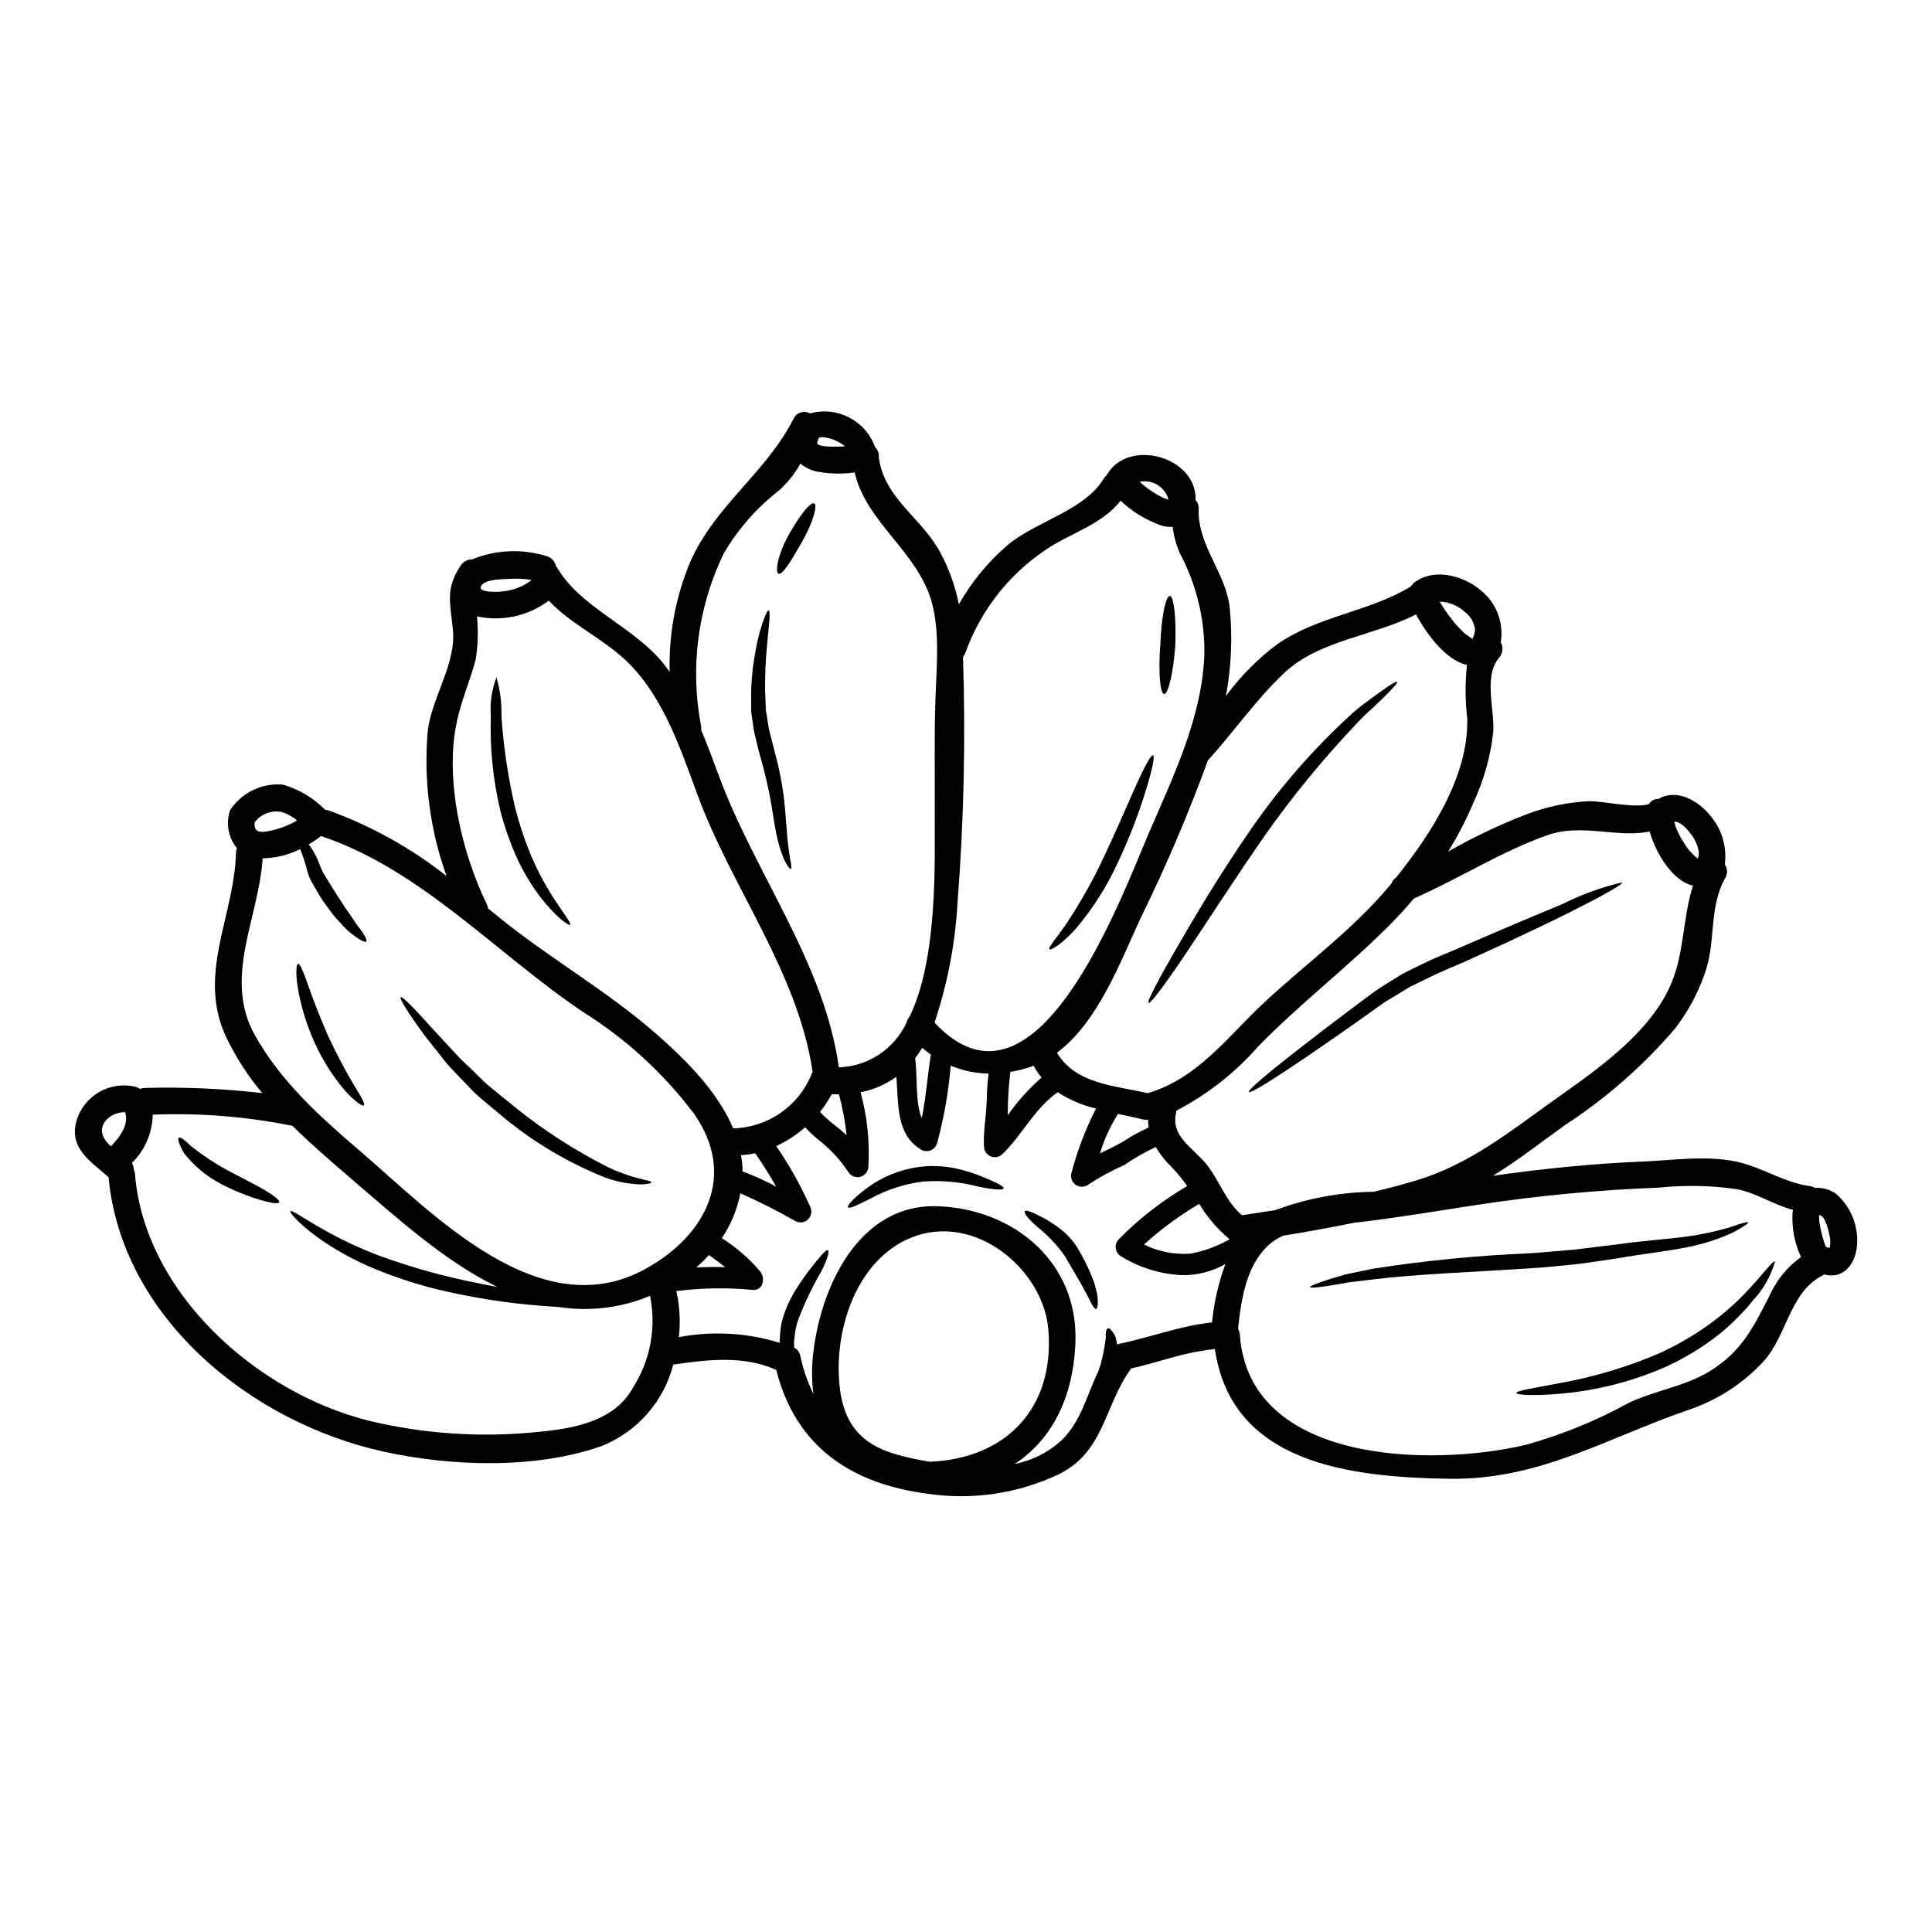
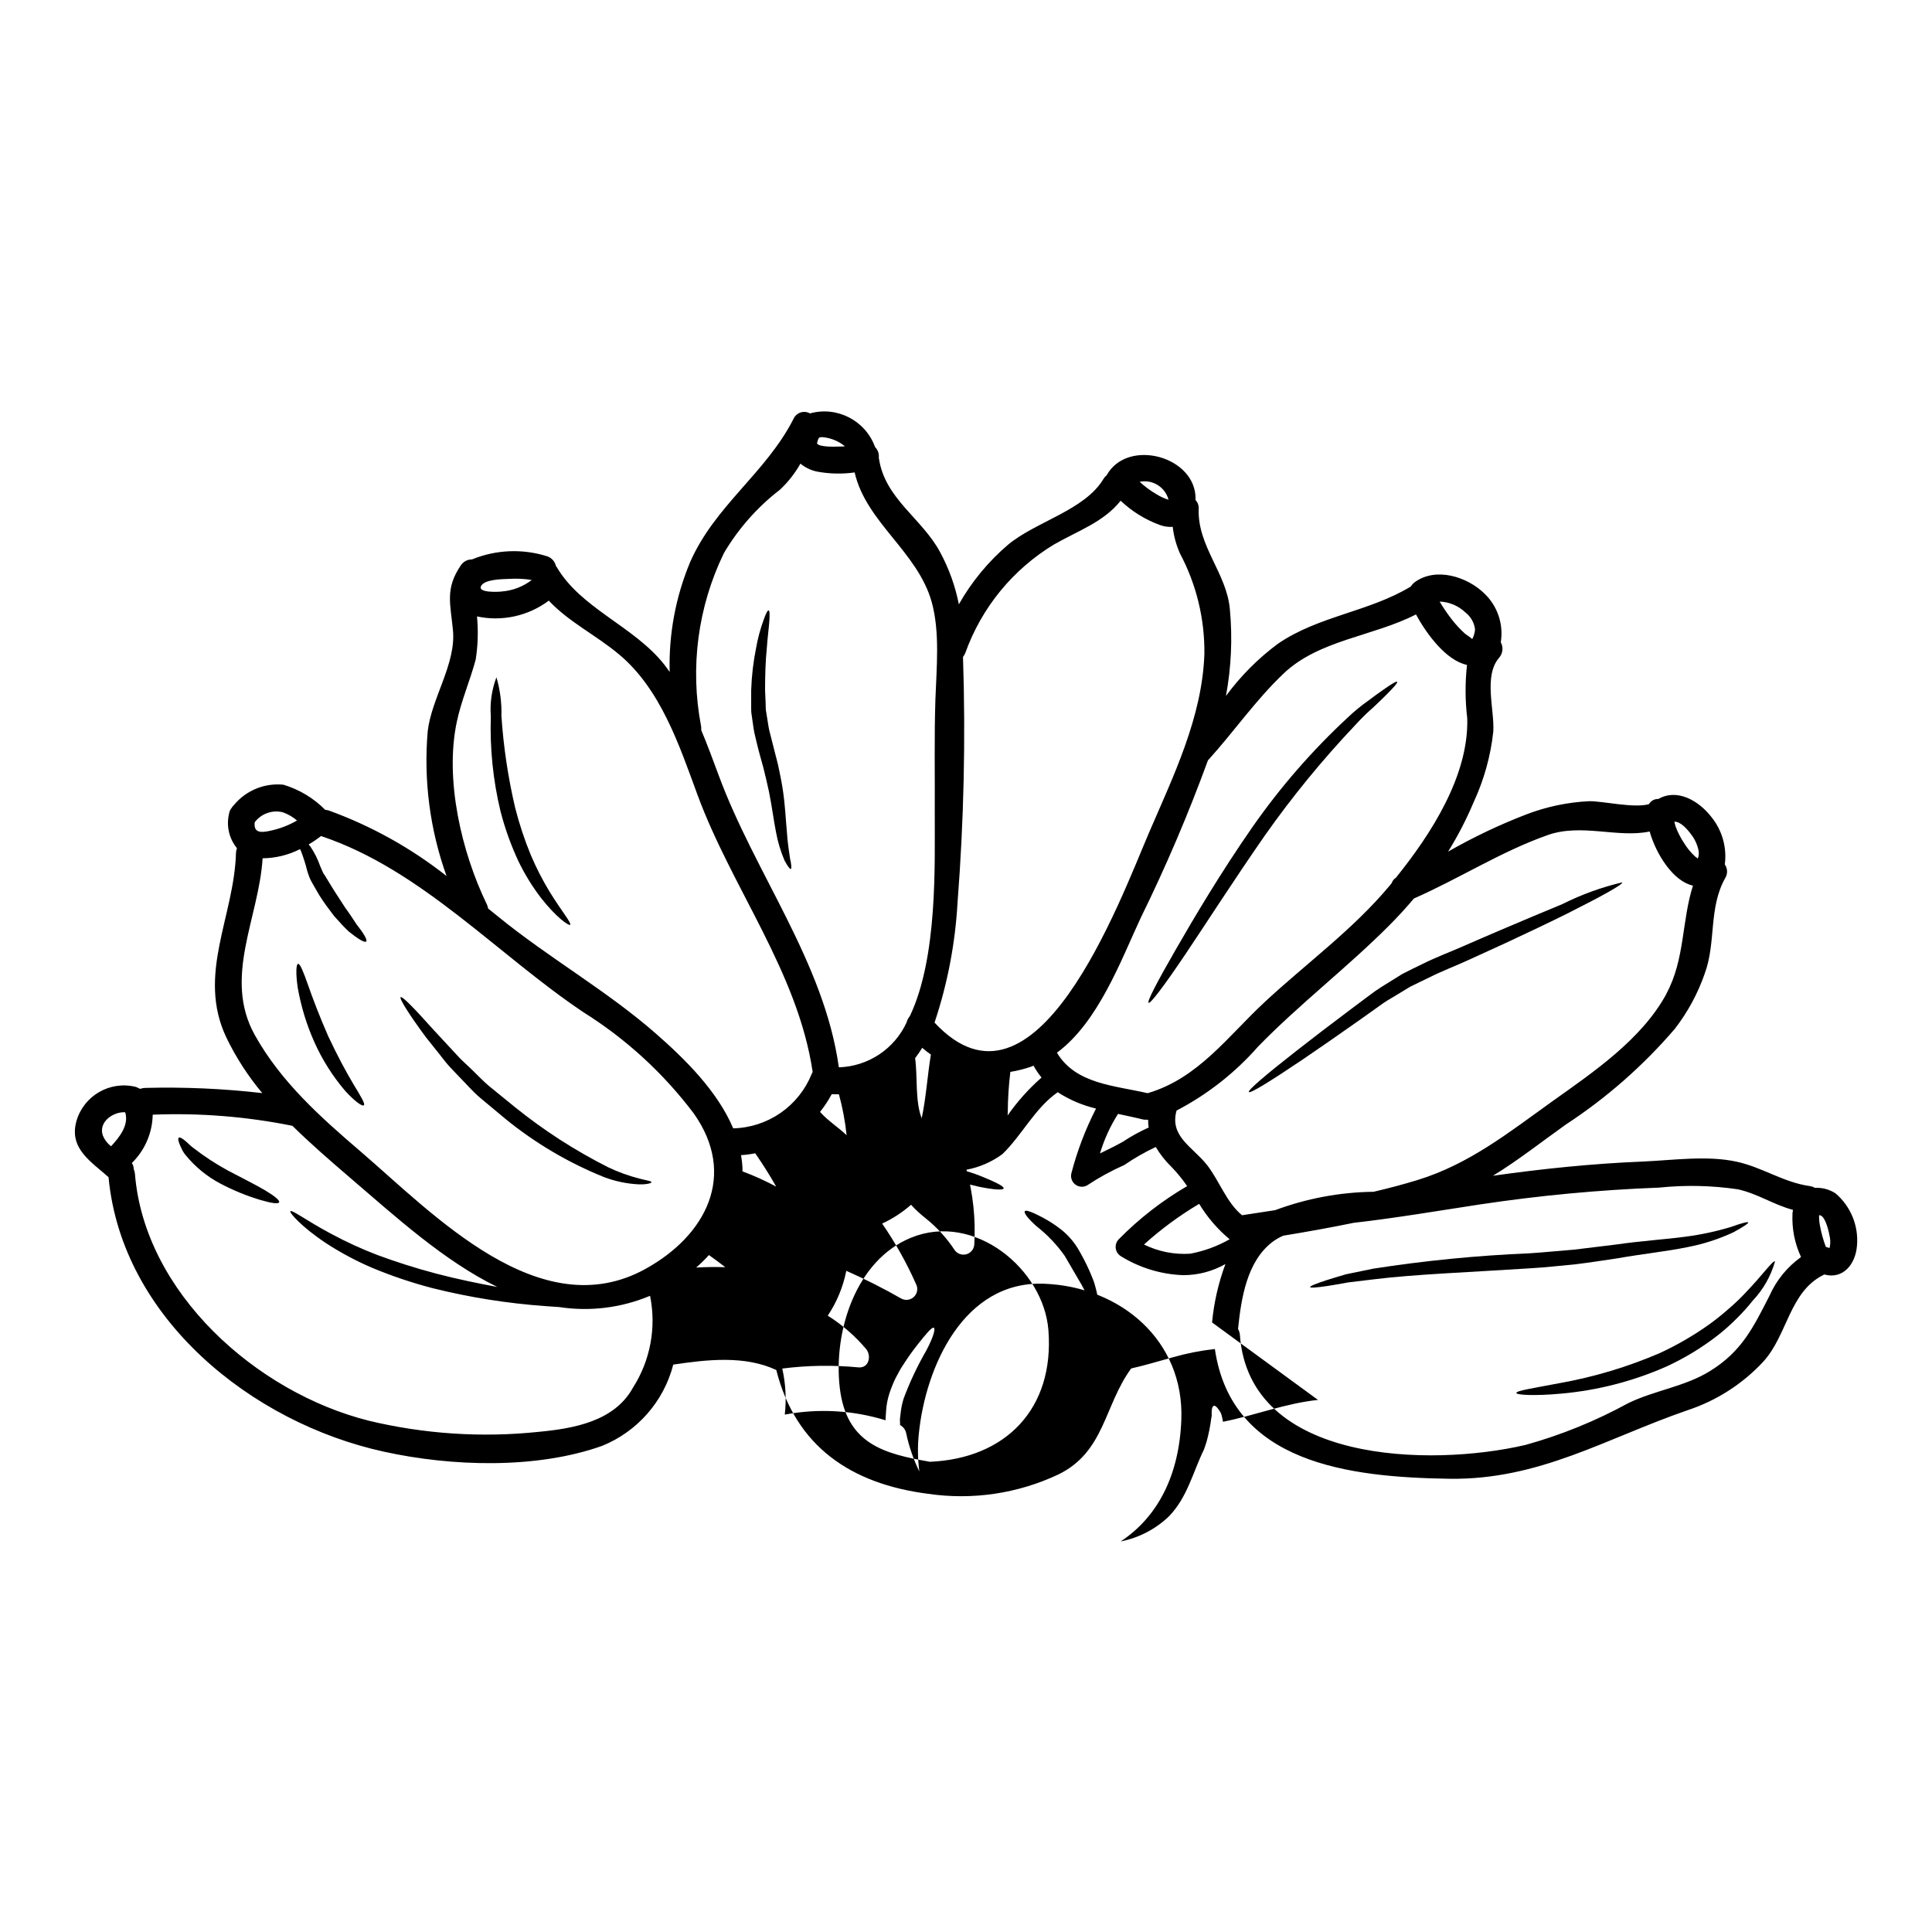
<svg xmlns="http://www.w3.org/2000/svg" fill="#000000" width="800px" height="800px" version="1.1" viewBox="144 144 512 512">
  <g>
-     <path d="m594.44 371.79-0.023-0.023h-0.047c0.035 0 0.07 0.023 0.07 0.023zm34.312 103.44c0-0.023 0.023-0.047 0.023-0.07-0.129 0.016-0.012-0.047-0.012 0.07zm-94.586-161.88c0.43-0.805 0.68-1.691 0.734-2.598-0.23-1.762-1.148-3.359-2.551-4.445-1.848-1.766-4.281-2.793-6.832-2.883 0.977 1.648 2.059 3.234 3.238 4.75 1.078 1.391 2.281 2.68 3.594 3.852 0.633 0.402 1.242 0.844 1.816 1.324zm96.25 146.89h0.004c4.047 3.441 6.172 8.633 5.695 13.922-0.395 4.891-3.684 8.953-8.695 7.586-0.102 0.066-0.203 0.129-0.309 0.188-8.91 4.492-9.445 15.93-15.789 22.875l0.004 0.004c-5.516 5.949-12.449 10.395-20.156 12.926-21.648 7.477-39.207 18.48-63.027 18.148-26.586-0.395-57.758-4.062-62.188-34.387h-0.004c-3.773 0.418-7.504 1.152-11.152 2.199-3.66 0.992-7.301 2.125-11.02 2.953-7.184 9.785-6.996 22.074-19.258 28.074h-0.004c-10.75 5.078-22.762 6.871-34.527 5.152-20.516-2.621-35.164-12.594-40.27-32.828h-0.023c-8.387-3.898-18.289-2.754-27.273-1.418v0.004c-2.519 9.758-9.512 17.746-18.855 21.531-17.465 6.215-39.914 5.484-57.859 1.535-35.09-7.68-69.449-35.402-72.945-72.738-4.516-4.066-10.562-7.543-8.508-14.867h-0.004c1.945-6.734 8.859-10.738 15.672-9.074 0.348 0.102 0.684 0.254 0.992 0.449l0.285 0.07-0.004 0.004c0.422-0.16 0.871-0.242 1.324-0.242 10.348-0.266 20.699 0.191 30.984 1.375-3.769-4.496-6.969-9.441-9.52-14.727-7.891-16.66 2.078-32.02 2.551-48.895v0.004c0.008-0.438 0.098-0.871 0.262-1.277-2.09-2.547-2.867-5.922-2.102-9.121 0.078-0.562 0.305-1.094 0.66-1.535 0.176-0.289 0.391-0.555 0.637-0.789 3.199-3.871 8.121-5.894 13.117-5.387 4.195 1.262 8.004 3.551 11.082 6.664 0.312 0.02 0.621 0.078 0.926 0.164 11.266 4.086 21.805 9.949 31.215 17.367-4.402-12.277-6.106-25.359-4.988-38.355 0.992-8.742 7.562-17.891 6.691-26.797-0.684-7.086-2.102-10.988 2.059-17.133 0.648-1.016 1.773-1.625 2.977-1.609 6.348-2.606 13.406-2.898 19.949-0.828 1.152 0.391 2.019 1.348 2.289 2.531l0.211 0.285c6.402 11.02 20.469 15.688 28.5 25.852 0.52 0.66 0.969 1.324 1.441 1.969h0.004c-0.266-9.965 1.578-19.867 5.41-29.066 6.594-15.051 20.074-23.586 27.438-38.047 0.363-0.785 1.039-1.379 1.859-1.645 0.824-0.266 1.719-0.172 2.473 0.25 7.191-1.996 14.711 1.887 17.25 8.906 0.754 0.75 1.121 1.809 0.992 2.863 0.004 0.074 0.02 0.145 0.047 0.211 1.574 10.629 11.391 15.832 16.188 24.766 2.352 4.34 4.031 9.008 4.984 13.848 3.391-5.992 7.809-11.34 13.047-15.809 7.43-6.164 20.336-9.121 25.293-17.449 0.215-0.367 0.492-0.688 0.828-0.949 5.512-9.969 23.867-5.031 23.562 6.481 0 0.023-0.023 0.047-0.023 0.07h-0.004c0.609 0.637 0.918 1.504 0.852 2.383-0.332 9.902 7.422 16.992 8.266 26.586v0.004c0.719 7.668 0.367 15.398-1.039 22.969 3.863-5.258 8.492-9.91 13.73-13.805 10.777-7.418 24.105-8.457 35.211-15.168 0.051-0.051 0.098-0.105 0.141-0.164 0.266-0.406 0.602-0.758 0.992-1.043 5.578-4.039 13.828-1.441 18.387 3.004l-0.004-0.004c3.516 3.328 5.152 8.176 4.375 12.953 0.734 1.324 0.555 2.973-0.449 4.113-4.16 4.82-1.18 13.73-1.535 19.566v-0.004c-0.707 6.492-2.469 12.82-5.223 18.742-1.906 4.523-4.16 8.891-6.75 13.059 6.633-3.801 13.543-7.09 20.676-9.84 5.359-2.066 11.02-3.254 16.754-3.523 3.523-0.047 11.809 1.918 15.789 0.789 0.512-0.891 1.477-1.418 2.504-1.375 4.918-2.859 10.684 0.395 14.086 4.82 2.836 3.519 4.106 8.047 3.519 12.527 0.754 1.062 0.801 2.481 0.117 3.59-4.488 7.984-2.363 17.016-5.438 25.332l0.004 0.004c-1.832 5.269-4.504 10.211-7.918 14.629-8.387 9.781-18.117 18.328-28.902 25.379-6.379 4.539-12.617 9.477-19.305 13.566 13.113-1.848 26.324-3.215 39.586-3.758 7.961-0.332 17.18-1.699 25.047 0.047 6.734 1.465 12.406 5.484 19.328 6.449v0.004c0.48 0.055 0.941 0.215 1.352 0.469 1.926-0.109 3.836 0.398 5.457 1.445zm-1.574 14.512h0.004c0.215-0.879 0.258-1.797 0.117-2.695-0.285-1.605-1.133-5.512-2.527-5.957-0.141-0.023-0.234-0.047-0.355-0.07-0.031 0.914 0.039 1.824 0.215 2.723 0.352 1.941 0.879 3.848 1.574 5.695 0.141 0.047 0.285 0.07 0.449 0.117 0.023 0.023 0.305 0.094 0.543 0.188zm-9.84-9.125c0.047-0.332 0.098-0.66 0.168-0.992-5.152-1.371-9.383-4.301-14.629-5.461l0.004 0.004c-6.91-1.023-13.918-1.172-20.863-0.449-15.918 0.602-31.793 2.094-47.547 4.469-11.18 1.699-22.215 3.59-33.418 4.867-6.191 1.273-12.43 2.387-18.621 3.402-1.012 0.43-1.973 0.98-2.856 1.633-6.828 5.195-8.32 15.027-9.148 23.09 0.289 0.488 0.457 1.039 0.496 1.605 2.414 34.031 50.41 35.031 75.695 29.125 9.461-2.629 18.586-6.34 27.199-11.059 6.996-3.406 15.008-4.371 21.672-8.508 8.41-5.172 11.508-11.602 15.742-19.898h0.004c1.82-4.133 4.719-7.699 8.391-10.328-1.68-3.59-2.457-7.539-2.262-11.496zm-25.074-94.102 0.004 0.004c0.258-0.625 0.336-1.305 0.234-1.969-0.305-1.633-1-3.168-2.027-4.469-0.922-1.273-2.754-3.406-4.422-3.332 0.117 0.449 0.211 0.898 0.355 1.328v-0.004c0.574 1.523 1.32 2.977 2.223 4.332 0.809 1.328 1.805 2.539 2.953 3.594 0.223 0.184 0.461 0.359 0.707 0.52zm-8.316 35.816c4.941-9.121 4.039-19.305 7.043-28.641-5.176-1.109-9.738-8.223-11.484-14.344-8.457 1.793-18.008-2.223-27.012 0.945-12.383 4.371-23.441 11.531-35.449 16.805-2.125 2.527-4.371 4.965-6.664 7.254-11.133 11.156-23.68 20.727-34.668 32.023-6.086 6.926-13.402 12.664-21.574 16.926-1.938 6.875 4.328 9.664 8.062 14.414 3.258 4.16 5.176 9.973 9.285 13.328 2.91-0.426 5.836-0.898 8.793-1.348h-0.004c8.352-3.113 17.176-4.762 26.09-4.871 3.938-0.922 7.801-1.938 11.578-3.094 13.734-4.207 24.25-12.617 35.758-20.859 10.914-7.777 23.723-16.43 30.273-28.527zm-71.637-30.793c9.336-11.578 19.262-27.012 18.863-42.117l0.004 0.008c-0.57-4.727-0.594-9.5-0.07-14.23-5.387-1.109-10.586-7.938-13.52-13.383-11.344 5.836-25.664 6.734-35.031 15.621-7.441 7.043-13.234 15.5-20.109 23.066-5.191 14.227-11.141 28.168-17.82 41.758-5.246 11.273-11.227 27.598-22.191 35.707 4.988 8.316 15.121 8.66 24.035 10.73 13.445-3.938 21.293-15.148 31.145-24.27 10.988-10.188 23.301-19.121 32.945-30.676l0.59-0.73v-0.004c0.203-0.617 0.629-1.141 1.191-1.469zm-48.766 117.91c0.5-5.289 1.691-10.492 3.543-15.473-3.394 1.926-7.231 2.941-11.133 2.949-5.875-0.199-11.594-1.934-16.59-5.035-0.742-0.457-1.238-1.23-1.348-2.098-0.109-0.867 0.176-1.738 0.781-2.367 5.398-5.484 11.5-10.23 18.148-14.105-1.25-1.82-2.648-3.531-4.184-5.117-1.605-1.559-2.996-3.324-4.137-5.25-2.902 1.363-5.691 2.961-8.336 4.777-3.426 1.516-6.719 3.316-9.84 5.387-1.004 0.566-2.242 0.477-3.156-0.227-0.91-0.699-1.312-1.875-1.023-2.988 1.543-5.934 3.731-11.676 6.527-17.129-3.606-0.859-7.043-2.324-10.16-4.332-6.074 4.25-9.383 11.297-14.676 16.426h-0.004c-0.82 0.785-2.027 1.008-3.074 0.574-1.047-0.438-1.742-1.449-1.766-2.586-0.266-3.973 0.59-8.035 0.707-12.027 0.035-2.449 0.199-4.894 0.496-7.324-3.449-0.062-6.859-0.777-10.043-2.106-0.562 6.957-1.773 13.852-3.617 20.586-0.246 0.84-0.859 1.523-1.668 1.852-0.809 0.332-1.727 0.277-2.488-0.152-6.785-3.969-6.027-12.203-6.617-19.352v-0.004c-2.816 2.066-6.062 3.473-9.496 4.113 1.758 6.422 2.461 13.086 2.078 19.734-0.043 1.258-0.898 2.344-2.117 2.676-1.215 0.332-2.504-0.172-3.18-1.238-2.07-3.121-4.613-5.902-7.535-8.246-1.414-1.102-2.731-2.316-3.938-3.641-2.293 2.027-4.875 3.707-7.656 4.988 3.481 5.043 6.481 10.398 8.965 15.996 0.598 1.117 0.395 2.496-0.508 3.391-0.898 0.895-2.281 1.094-3.394 0.484-4.723-2.703-9.582-5.156-14.562-7.352-0.84 4.25-2.508 8.289-4.914 11.887 3.848 2.414 7.289 5.414 10.207 8.887 1.375 1.723 0.754 5.012-2.008 4.82v0.004c-6.742-0.656-13.535-0.551-20.254 0.305 0.902 4.004 1.129 8.129 0.664 12.203 8.898-1.68 18.074-1.164 26.727 1.512 0.004-0.102-0.004-0.207-0.023-0.309 0.047-0.707 0.094-1.418 0.141-2.172 0.094-1.516 0.371-3.016 0.828-4.469 0.457-1.422 1.012-2.812 1.656-4.16 0.684-1.227 1.273-2.481 2.008-3.519v0.004c1.191-1.879 2.477-3.691 3.852-5.438 2.312-2.91 3.848-4.773 4.328-4.445 0.449 0.262-0.164 2.527-1.969 5.93l0.004 0.004c-2.367 4.086-4.387 8.359-6.043 12.781-0.383 1.207-0.645 2.449-0.785 3.711-0.07 0.613-0.141 1.203-0.211 1.77 0.023 0.543 0.047 1.062 0.047 1.574h-0.004c0.859 0.453 1.457 1.273 1.633 2.227 0.734 3.484 1.902 6.867 3.473 10.062-0.438-3.305-0.484-6.652-0.141-9.969 1.793-17.77 11.887-40.625 33.246-39.773 20.207 0.789 37.105 15.004 36.324 36.016-0.543 14.727-6.238 25.785-16.07 32.273h0.004c4.828-0.953 9.285-3.277 12.828-6.691 4.867-5.059 6.297-11.652 9.242-17.68 0.211-0.613 0.449-1.273 0.66-1.969h0.004c0.578-2.086 1.004-4.211 1.273-6.356 0.047-0.211 0.07-0.395 0.117-0.59-0.02-0.207-0.027-0.41-0.023-0.617-0.008-0.336 0.008-0.676 0.047-1.016 0.07-0.566 0.262-0.926 0.52-1.02 0.262-0.094 0.59 0.141 0.969 0.57v0.004c0.219 0.258 0.414 0.535 0.59 0.824 0.27 0.375 0.457 0.801 0.547 1.254 0.141 0.516 0.25 1.043 0.332 1.574 8.469-1.672 16.594-4.91 25.176-5.789zm-2.031-177.26c0.09-9.23-2.129-18.336-6.457-26.492-1.008-2.246-1.664-4.637-1.934-7.086-1.164 0.082-2.332-0.086-3.426-0.496-3.863-1.41-7.394-3.598-10.375-6.426-4.516 5.672-11.32 7.961-17.629 11.578-10.926 6.59-19.238 16.75-23.539 28.762-0.156 0.379-0.363 0.738-0.613 1.062 0.715 21.695 0.234 43.414-1.445 65.059-0.605 10.836-2.652 21.543-6.098 31.836 26.766 28.758 49.133-32.332 56.812-50.266 6.5-15.113 14.16-30.723 14.703-47.527zm6.688 155.22c-3.191-2.66-5.918-5.832-8.07-9.383-5.223 3.094-10.125 6.703-14.625 10.777 3.805 1.871 8.035 2.711 12.266 2.43 3.664-0.688 7.188-1.98 10.43-3.824zm-19.312-197.4c0.973 0.609 2.023 1.086 3.125 1.418-0.891-3.363-4.25-5.449-7.656-4.754 1.379 1.277 2.902 2.398 4.531 3.336zm-2.141 167.79c-0.105-0.668-0.152-1.348-0.141-2.027-0.094-0.023-0.188-0.023-0.285-0.047l0.004-0.004c-0.391 0.035-0.777 0.012-1.16-0.07-2.152-0.543-4.348-0.992-6.547-1.465h0.004c-2.066 3.254-3.676 6.777-4.777 10.469 2.031-0.992 4.09-1.969 6.074-3.094 2.168-1.441 4.453-2.699 6.828-3.762zm-57.977 88.578c20.074-0.855 33.016-14.039 31.406-34.855-1.25-16.211-19.613-31.34-36.32-24.559-14.77 5.961-20.699 24.957-18.977 39.773 1.746 15.031 11.887 17.535 23.891 19.641zm29.586-101.83c-0.809-0.977-1.52-2.031-2.125-3.148-0.211 0.07-0.395 0.188-0.613 0.266v-0.004c-1.801 0.621-3.652 1.086-5.531 1.395-0.438 3.606-0.668 7.238-0.684 10.871-0.004 0.23-0.02 0.457-0.047 0.684 2.582-3.703 5.606-7.086 9-10.062zm-28.121-100.4c0.285-8.156 1.23-17.652-0.992-25.621-3.758-13.383-17.395-21.102-20.418-34.336-3.328 0.469-6.715 0.387-10.02-0.234-1.598-0.34-3.09-1.059-4.348-2.102-1.445 2.574-3.281 4.91-5.438 6.922-5.973 4.602-11.012 10.305-14.844 16.801-6.91 14.227-9.031 30.312-6.047 45.848 0.055 0.336 0.062 0.676 0.023 1.016 1.676 3.973 3.148 8.016 4.629 11.98 9.598 26.043 27.98 49.559 31.859 77.422h-0.004c3.805-0.121 7.496-1.293 10.668-3.394 3.172-2.098 5.691-5.039 7.285-8.492 0.148-0.613 0.438-1.18 0.852-1.656 7.477-15.617 6.57-40.719 6.617-53.715 0.059-10.148-0.156-20.312 0.176-30.438zm-1.203 94.316c-0.801-0.551-1.566-1.148-2.293-1.793-0.586 0.949-1.215 1.867-1.891 2.754 0.684 4.609-0.047 11.461 1.75 15.906 1.18-5.559 1.504-11.254 2.434-16.879zm-22.355 21.363h0.023-0.004c-0.383-3.656-1.062-7.273-2.031-10.824-0.613 0-1.273-0.023-1.914-0.047h0.004c-0.895 1.656-1.93 3.231-3.098 4.703 2.074 2.352 4.727 3.981 7.016 6.156zm-1.629-182.49c0.395 0 0.789-0.047 1.203-0.07-1.332-1.09-2.906-1.852-4.586-2.219-0.496-0.094-1.914-0.426-2.34 0.023-0.234 0.457-0.395 0.953-0.473 1.465 0.711 1.004 4.797 0.836 6.191 0.789zm-7.613 166.27c0.078-0.188 0.164-0.367 0.262-0.543-3.938-26.516-21.387-48.637-30.535-73.473-4.793-13.043-9.734-27.98-20.793-37.195-6.297-5.246-13.258-8.535-18.598-14.23-5.441 4.078-12.379 5.606-19.027 4.184 0.367 3.828 0.25 7.688-0.355 11.488-1.488 5.531-3.848 10.918-5.012 16.531-3.211 15.215 1.254 34.457 7.988 48.305l0.004-0.004c0.152 0.348 0.262 0.711 0.328 1.086 0.789 0.66 1.629 1.328 2.434 1.969 13.613 11.133 29.125 19.824 42.281 31.406 7.477 6.57 16.09 15.055 20.227 24.883 4.496-0.105 8.859-1.527 12.559-4.09 3.695-2.559 6.559-6.144 8.238-10.316zm-9.406 29.848c-1.699-3.027-3.57-5.957-5.555-8.84-1.238 0.262-2.492 0.426-3.758 0.5 0.203 1.121 0.336 2.258 0.395 3.398 0 0.309-0.023 0.59-0.023 0.898 3.07 1.145 6.055 2.492 8.941 4.043zm-21.199 21.445c2.555-0.141 5.117-0.164 7.707-0.094-1.398-1.113-2.863-2.152-4.328-3.215-1.055 1.176-2.184 2.281-3.379 3.309zm-13.383 0.332c16.023-8.863 24.27-24.84 12.762-41.145-8.023-10.652-17.93-19.742-29.234-26.824-22.852-15.316-42.938-37.762-69.383-46.648-0.047-0.023-0.07-0.047-0.094-0.047h-0.117c-1.035 0.816-2.125 1.559-3.262 2.219 0.172 0.172 0.328 0.352 0.473 0.543 1.09 1.613 1.961 3.363 2.598 5.199 0.188 0.426 0.395 0.852 0.566 1.305l0.355 0.73c0.152 0.176 0.285 0.367 0.395 0.566 0.566 0.922 1.16 1.891 1.773 2.906 1.203 1.969 2.481 3.805 3.543 5.512 1.16 1.574 2.129 3.074 2.981 4.371 1.969 2.481 2.953 4.207 2.574 4.586-0.379 0.379-2.102-0.637-4.562-2.602-1.18-1.086-2.504-2.527-3.938-4.156-1.273-1.68-2.695-3.523-3.996-5.625-0.59-1.043-1.203-2.082-1.77-3.074l-0.473-0.875-0.332-0.754c-0.234-0.613-0.395-1.156-0.566-1.676h0.004c-0.418-1.676-0.934-3.324-1.539-4.941-0.094-0.273-0.215-0.535-0.355-0.785-3.078 1.562-6.473 2.394-9.922 2.43-0.973 15.812-10.539 31.594-2.082 46.816 6.898 12.383 17.395 21.766 28.051 30.887 19.336 16.605 47.531 46.57 75.535 31.094zm-3.309 31.406c4.57-7.199 6.172-15.891 4.469-24.246-7.606 3.199-15.949 4.231-24.105 2.981-1.086-0.074-2.242-0.145-3.5-0.238v-0.004c-10.141-0.711-20.199-2.309-30.059-4.769-5.449-1.422-10.797-3.223-15.996-5.391-4.246-1.816-8.328-4-12.203-6.519-6.641-4.422-9.734-8.109-9.473-8.461 0.395-0.52 4.277 2.484 10.918 6.027v-0.004c3.918 2.106 7.969 3.961 12.125 5.555 4.723 1.746 9.973 3.453 15.617 4.941 5.644 1.488 11.203 2.598 16.211 3.543-14.168-6.902-27.055-18.695-39.062-28.973-5.176-4.445-10.375-8.934-15.246-13.734h0.004c-12.18-2.461-24.613-3.449-37.031-2.953-0.09 4.828-2.074 9.43-5.527 12.809 0.324 0.48 0.5 1.047 0.496 1.629 0.184 0.41 0.297 0.848 0.328 1.297 2.551 31.457 32.16 57.859 61.844 65.336v0.004c14.773 3.559 30.047 4.566 45.16 2.977 9.184-0.875 20.125-2.742 25.016-11.793zm-26.883-213.95c-1.992-0.32-4.012-0.414-6.027-0.285-1.676 0.07-6.426 0.07-7.394 1.871-1.043 1.914 4.84 1.574 5.512 1.465v-0.004c2.875-0.223 5.625-1.285 7.91-3.047zm-62.203 63.742c-1.113-0.949-2.394-1.688-3.773-2.18-2.785-0.684-5.711 0.359-7.441 2.644-0.332 2.812 1.574 2.836 4.16 2.246 2.481-0.52 4.863-1.438 7.055-2.711zm-49.293 86.344c2.34-2.504 4.793-5.695 3.754-9.023-3.211-0.188-7.16 2.621-5.93 6.144 0.461 1.133 1.211 2.125 2.176 2.879z" />
+     <path d="m594.44 371.79-0.023-0.023h-0.047c0.035 0 0.07 0.023 0.07 0.023zm34.312 103.44c0-0.023 0.023-0.047 0.023-0.07-0.129 0.016-0.012-0.047-0.012 0.07zm-94.586-161.88c0.43-0.805 0.68-1.691 0.734-2.598-0.23-1.762-1.148-3.359-2.551-4.445-1.848-1.766-4.281-2.793-6.832-2.883 0.977 1.648 2.059 3.234 3.238 4.75 1.078 1.391 2.281 2.68 3.594 3.852 0.633 0.402 1.242 0.844 1.816 1.324zm96.25 146.89h0.004c4.047 3.441 6.172 8.633 5.695 13.922-0.395 4.891-3.684 8.953-8.695 7.586-0.102 0.066-0.203 0.129-0.309 0.188-8.91 4.492-9.445 15.93-15.789 22.875l0.004 0.004c-5.516 5.949-12.449 10.395-20.156 12.926-21.648 7.477-39.207 18.48-63.027 18.148-26.586-0.395-57.758-4.062-62.188-34.387h-0.004c-3.773 0.418-7.504 1.152-11.152 2.199-3.66 0.992-7.301 2.125-11.02 2.953-7.184 9.785-6.996 22.074-19.258 28.074h-0.004c-10.75 5.078-22.762 6.871-34.527 5.152-20.516-2.621-35.164-12.594-40.27-32.828h-0.023c-8.387-3.898-18.289-2.754-27.273-1.418v0.004c-2.519 9.758-9.512 17.746-18.855 21.531-17.465 6.215-39.914 5.484-57.859 1.535-35.09-7.68-69.449-35.402-72.945-72.738-4.516-4.066-10.562-7.543-8.508-14.867h-0.004c1.945-6.734 8.859-10.738 15.672-9.074 0.348 0.102 0.684 0.254 0.992 0.449l0.285 0.07-0.004 0.004c0.422-0.16 0.871-0.242 1.324-0.242 10.348-0.266 20.699 0.191 30.984 1.375-3.769-4.496-6.969-9.441-9.52-14.727-7.891-16.66 2.078-32.02 2.551-48.895v0.004c0.008-0.438 0.098-0.871 0.262-1.277-2.09-2.547-2.867-5.922-2.102-9.121 0.078-0.562 0.305-1.094 0.66-1.535 0.176-0.289 0.391-0.555 0.637-0.789 3.199-3.871 8.121-5.894 13.117-5.387 4.195 1.262 8.004 3.551 11.082 6.664 0.312 0.02 0.621 0.078 0.926 0.164 11.266 4.086 21.805 9.949 31.215 17.367-4.402-12.277-6.106-25.359-4.988-38.355 0.992-8.742 7.562-17.891 6.691-26.797-0.684-7.086-2.102-10.988 2.059-17.133 0.648-1.016 1.773-1.625 2.977-1.609 6.348-2.606 13.406-2.898 19.949-0.828 1.152 0.391 2.019 1.348 2.289 2.531l0.211 0.285c6.402 11.02 20.469 15.688 28.5 25.852 0.52 0.66 0.969 1.324 1.441 1.969h0.004c-0.266-9.965 1.578-19.867 5.41-29.066 6.594-15.051 20.074-23.586 27.438-38.047 0.363-0.785 1.039-1.379 1.859-1.645 0.824-0.266 1.719-0.172 2.473 0.25 7.191-1.996 14.711 1.887 17.25 8.906 0.754 0.75 1.121 1.809 0.992 2.863 0.004 0.074 0.02 0.145 0.047 0.211 1.574 10.629 11.391 15.832 16.188 24.766 2.352 4.34 4.031 9.008 4.984 13.848 3.391-5.992 7.809-11.34 13.047-15.809 7.43-6.164 20.336-9.121 25.293-17.449 0.215-0.367 0.492-0.688 0.828-0.949 5.512-9.969 23.867-5.031 23.562 6.481 0 0.023-0.023 0.047-0.023 0.07h-0.004c0.609 0.637 0.918 1.504 0.852 2.383-0.332 9.902 7.422 16.992 8.266 26.586v0.004c0.719 7.668 0.367 15.398-1.039 22.969 3.863-5.258 8.492-9.91 13.73-13.805 10.777-7.418 24.105-8.457 35.211-15.168 0.051-0.051 0.098-0.105 0.141-0.164 0.266-0.406 0.602-0.758 0.992-1.043 5.578-4.039 13.828-1.441 18.387 3.004l-0.004-0.004c3.516 3.328 5.152 8.176 4.375 12.953 0.734 1.324 0.555 2.973-0.449 4.113-4.16 4.82-1.18 13.73-1.535 19.566v-0.004c-0.707 6.492-2.469 12.82-5.223 18.742-1.906 4.523-4.16 8.891-6.75 13.059 6.633-3.801 13.543-7.09 20.676-9.84 5.359-2.066 11.02-3.254 16.754-3.523 3.523-0.047 11.809 1.918 15.789 0.789 0.512-0.891 1.477-1.418 2.504-1.375 4.918-2.859 10.684 0.395 14.086 4.82 2.836 3.519 4.106 8.047 3.519 12.527 0.754 1.062 0.801 2.481 0.117 3.59-4.488 7.984-2.363 17.016-5.438 25.332l0.004 0.004c-1.832 5.269-4.504 10.211-7.918 14.629-8.387 9.781-18.117 18.328-28.902 25.379-6.379 4.539-12.617 9.477-19.305 13.566 13.113-1.848 26.324-3.215 39.586-3.758 7.961-0.332 17.18-1.699 25.047 0.047 6.734 1.465 12.406 5.484 19.328 6.449v0.004c0.48 0.055 0.941 0.215 1.352 0.469 1.926-0.109 3.836 0.398 5.457 1.445zm-1.574 14.512h0.004c0.215-0.879 0.258-1.797 0.117-2.695-0.285-1.605-1.133-5.512-2.527-5.957-0.141-0.023-0.234-0.047-0.355-0.07-0.031 0.914 0.039 1.824 0.215 2.723 0.352 1.941 0.879 3.848 1.574 5.695 0.141 0.047 0.285 0.07 0.449 0.117 0.023 0.023 0.305 0.094 0.543 0.188zm-9.84-9.125c0.047-0.332 0.098-0.66 0.168-0.992-5.152-1.371-9.383-4.301-14.629-5.461l0.004 0.004c-6.91-1.023-13.918-1.172-20.863-0.449-15.918 0.602-31.793 2.094-47.547 4.469-11.18 1.699-22.215 3.59-33.418 4.867-6.191 1.273-12.43 2.387-18.621 3.402-1.012 0.43-1.973 0.98-2.856 1.633-6.828 5.195-8.32 15.027-9.148 23.09 0.289 0.488 0.457 1.039 0.496 1.605 2.414 34.031 50.41 35.031 75.695 29.125 9.461-2.629 18.586-6.34 27.199-11.059 6.996-3.406 15.008-4.371 21.672-8.508 8.41-5.172 11.508-11.602 15.742-19.898h0.004c1.82-4.133 4.719-7.699 8.391-10.328-1.68-3.59-2.457-7.539-2.262-11.496zm-25.074-94.102 0.004 0.004c0.258-0.625 0.336-1.305 0.234-1.969-0.305-1.633-1-3.168-2.027-4.469-0.922-1.273-2.754-3.406-4.422-3.332 0.117 0.449 0.211 0.898 0.355 1.328v-0.004c0.574 1.523 1.32 2.977 2.223 4.332 0.809 1.328 1.805 2.539 2.953 3.594 0.223 0.184 0.461 0.359 0.707 0.52zm-8.316 35.816c4.941-9.121 4.039-19.305 7.043-28.641-5.176-1.109-9.738-8.223-11.484-14.344-8.457 1.793-18.008-2.223-27.012 0.945-12.383 4.371-23.441 11.531-35.449 16.805-2.125 2.527-4.371 4.965-6.664 7.254-11.133 11.156-23.68 20.727-34.668 32.023-6.086 6.926-13.402 12.664-21.574 16.926-1.938 6.875 4.328 9.664 8.062 14.414 3.258 4.16 5.176 9.973 9.285 13.328 2.91-0.426 5.836-0.898 8.793-1.348h-0.004c8.352-3.113 17.176-4.762 26.09-4.871 3.938-0.922 7.801-1.938 11.578-3.094 13.734-4.207 24.25-12.617 35.758-20.859 10.914-7.777 23.723-16.43 30.273-28.527zm-71.637-30.793c9.336-11.578 19.262-27.012 18.863-42.117l0.004 0.008c-0.57-4.727-0.594-9.5-0.07-14.23-5.387-1.109-10.586-7.938-13.52-13.383-11.344 5.836-25.664 6.734-35.031 15.621-7.441 7.043-13.234 15.5-20.109 23.066-5.191 14.227-11.141 28.168-17.82 41.758-5.246 11.273-11.227 27.598-22.191 35.707 4.988 8.316 15.121 8.66 24.035 10.73 13.445-3.938 21.293-15.148 31.145-24.27 10.988-10.188 23.301-19.121 32.945-30.676l0.59-0.73v-0.004c0.203-0.617 0.629-1.141 1.191-1.469zm-48.766 117.91c0.5-5.289 1.691-10.492 3.543-15.473-3.394 1.926-7.231 2.941-11.133 2.949-5.875-0.199-11.594-1.934-16.59-5.035-0.742-0.457-1.238-1.23-1.348-2.098-0.109-0.867 0.176-1.738 0.781-2.367 5.398-5.484 11.5-10.23 18.148-14.105-1.25-1.82-2.648-3.531-4.184-5.117-1.605-1.559-2.996-3.324-4.137-5.25-2.902 1.363-5.691 2.961-8.336 4.777-3.426 1.516-6.719 3.316-9.84 5.387-1.004 0.566-2.242 0.477-3.156-0.227-0.91-0.699-1.312-1.875-1.023-2.988 1.543-5.934 3.731-11.676 6.527-17.129-3.606-0.859-7.043-2.324-10.16-4.332-6.074 4.25-9.383 11.297-14.676 16.426h-0.004v-0.004c-2.816 2.066-6.062 3.473-9.496 4.113 1.758 6.422 2.461 13.086 2.078 19.734-0.043 1.258-0.898 2.344-2.117 2.676-1.215 0.332-2.504-0.172-3.18-1.238-2.07-3.121-4.613-5.902-7.535-8.246-1.414-1.102-2.731-2.316-3.938-3.641-2.293 2.027-4.875 3.707-7.656 4.988 3.481 5.043 6.481 10.398 8.965 15.996 0.598 1.117 0.395 2.496-0.508 3.391-0.898 0.895-2.281 1.094-3.394 0.484-4.723-2.703-9.582-5.156-14.562-7.352-0.84 4.25-2.508 8.289-4.914 11.887 3.848 2.414 7.289 5.414 10.207 8.887 1.375 1.723 0.754 5.012-2.008 4.82v0.004c-6.742-0.656-13.535-0.551-20.254 0.305 0.902 4.004 1.129 8.129 0.664 12.203 8.898-1.68 18.074-1.164 26.727 1.512 0.004-0.102-0.004-0.207-0.023-0.309 0.047-0.707 0.094-1.418 0.141-2.172 0.094-1.516 0.371-3.016 0.828-4.469 0.457-1.422 1.012-2.812 1.656-4.16 0.684-1.227 1.273-2.481 2.008-3.519v0.004c1.191-1.879 2.477-3.691 3.852-5.438 2.312-2.91 3.848-4.773 4.328-4.445 0.449 0.262-0.164 2.527-1.969 5.93l0.004 0.004c-2.367 4.086-4.387 8.359-6.043 12.781-0.383 1.207-0.645 2.449-0.785 3.711-0.07 0.613-0.141 1.203-0.211 1.77 0.023 0.543 0.047 1.062 0.047 1.574h-0.004c0.859 0.453 1.457 1.273 1.633 2.227 0.734 3.484 1.902 6.867 3.473 10.062-0.438-3.305-0.484-6.652-0.141-9.969 1.793-17.77 11.887-40.625 33.246-39.773 20.207 0.789 37.105 15.004 36.324 36.016-0.543 14.727-6.238 25.785-16.07 32.273h0.004c4.828-0.953 9.285-3.277 12.828-6.691 4.867-5.059 6.297-11.652 9.242-17.68 0.211-0.613 0.449-1.273 0.66-1.969h0.004c0.578-2.086 1.004-4.211 1.273-6.356 0.047-0.211 0.07-0.395 0.117-0.59-0.02-0.207-0.027-0.41-0.023-0.617-0.008-0.336 0.008-0.676 0.047-1.016 0.07-0.566 0.262-0.926 0.52-1.02 0.262-0.094 0.59 0.141 0.969 0.57v0.004c0.219 0.258 0.414 0.535 0.59 0.824 0.27 0.375 0.457 0.801 0.547 1.254 0.141 0.516 0.25 1.043 0.332 1.574 8.469-1.672 16.594-4.91 25.176-5.789zm-2.031-177.26c0.09-9.23-2.129-18.336-6.457-26.492-1.008-2.246-1.664-4.637-1.934-7.086-1.164 0.082-2.332-0.086-3.426-0.496-3.863-1.41-7.394-3.598-10.375-6.426-4.516 5.672-11.32 7.961-17.629 11.578-10.926 6.59-19.238 16.75-23.539 28.762-0.156 0.379-0.363 0.738-0.613 1.062 0.715 21.695 0.234 43.414-1.445 65.059-0.605 10.836-2.652 21.543-6.098 31.836 26.766 28.758 49.133-32.332 56.812-50.266 6.5-15.113 14.16-30.723 14.703-47.527zm6.688 155.22c-3.191-2.66-5.918-5.832-8.07-9.383-5.223 3.094-10.125 6.703-14.625 10.777 3.805 1.871 8.035 2.711 12.266 2.43 3.664-0.688 7.188-1.98 10.43-3.824zm-19.312-197.4c0.973 0.609 2.023 1.086 3.125 1.418-0.891-3.363-4.25-5.449-7.656-4.754 1.379 1.277 2.902 2.398 4.531 3.336zm-2.141 167.79c-0.105-0.668-0.152-1.348-0.141-2.027-0.094-0.023-0.188-0.023-0.285-0.047l0.004-0.004c-0.391 0.035-0.777 0.012-1.16-0.07-2.152-0.543-4.348-0.992-6.547-1.465h0.004c-2.066 3.254-3.676 6.777-4.777 10.469 2.031-0.992 4.09-1.969 6.074-3.094 2.168-1.441 4.453-2.699 6.828-3.762zm-57.977 88.578c20.074-0.855 33.016-14.039 31.406-34.855-1.25-16.211-19.613-31.34-36.32-24.559-14.77 5.961-20.699 24.957-18.977 39.773 1.746 15.031 11.887 17.535 23.891 19.641zm29.586-101.83c-0.809-0.977-1.52-2.031-2.125-3.148-0.211 0.07-0.395 0.188-0.613 0.266v-0.004c-1.801 0.621-3.652 1.086-5.531 1.395-0.438 3.606-0.668 7.238-0.684 10.871-0.004 0.23-0.02 0.457-0.047 0.684 2.582-3.703 5.606-7.086 9-10.062zm-28.121-100.4c0.285-8.156 1.23-17.652-0.992-25.621-3.758-13.383-17.395-21.102-20.418-34.336-3.328 0.469-6.715 0.387-10.02-0.234-1.598-0.34-3.09-1.059-4.348-2.102-1.445 2.574-3.281 4.91-5.438 6.922-5.973 4.602-11.012 10.305-14.844 16.801-6.91 14.227-9.031 30.312-6.047 45.848 0.055 0.336 0.062 0.676 0.023 1.016 1.676 3.973 3.148 8.016 4.629 11.98 9.598 26.043 27.98 49.559 31.859 77.422h-0.004c3.805-0.121 7.496-1.293 10.668-3.394 3.172-2.098 5.691-5.039 7.285-8.492 0.148-0.613 0.438-1.18 0.852-1.656 7.477-15.617 6.57-40.719 6.617-53.715 0.059-10.148-0.156-20.312 0.176-30.438zm-1.203 94.316c-0.801-0.551-1.566-1.148-2.293-1.793-0.586 0.949-1.215 1.867-1.891 2.754 0.684 4.609-0.047 11.461 1.75 15.906 1.18-5.559 1.504-11.254 2.434-16.879zm-22.355 21.363h0.023-0.004c-0.383-3.656-1.062-7.273-2.031-10.824-0.613 0-1.273-0.023-1.914-0.047h0.004c-0.895 1.656-1.93 3.231-3.098 4.703 2.074 2.352 4.727 3.981 7.016 6.156zm-1.629-182.49c0.395 0 0.789-0.047 1.203-0.07-1.332-1.09-2.906-1.852-4.586-2.219-0.496-0.094-1.914-0.426-2.34 0.023-0.234 0.457-0.395 0.953-0.473 1.465 0.711 1.004 4.797 0.836 6.191 0.789zm-7.613 166.27c0.078-0.188 0.164-0.367 0.262-0.543-3.938-26.516-21.387-48.637-30.535-73.473-4.793-13.043-9.734-27.98-20.793-37.195-6.297-5.246-13.258-8.535-18.598-14.23-5.441 4.078-12.379 5.606-19.027 4.184 0.367 3.828 0.25 7.688-0.355 11.488-1.488 5.531-3.848 10.918-5.012 16.531-3.211 15.215 1.254 34.457 7.988 48.305l0.004-0.004c0.152 0.348 0.262 0.711 0.328 1.086 0.789 0.66 1.629 1.328 2.434 1.969 13.613 11.133 29.125 19.824 42.281 31.406 7.477 6.57 16.09 15.055 20.227 24.883 4.496-0.105 8.859-1.527 12.559-4.09 3.695-2.559 6.559-6.144 8.238-10.316zm-9.406 29.848c-1.699-3.027-3.57-5.957-5.555-8.84-1.238 0.262-2.492 0.426-3.758 0.5 0.203 1.121 0.336 2.258 0.395 3.398 0 0.309-0.023 0.59-0.023 0.898 3.07 1.145 6.055 2.492 8.941 4.043zm-21.199 21.445c2.555-0.141 5.117-0.164 7.707-0.094-1.398-1.113-2.863-2.152-4.328-3.215-1.055 1.176-2.184 2.281-3.379 3.309zm-13.383 0.332c16.023-8.863 24.27-24.84 12.762-41.145-8.023-10.652-17.93-19.742-29.234-26.824-22.852-15.316-42.938-37.762-69.383-46.648-0.047-0.023-0.07-0.047-0.094-0.047h-0.117c-1.035 0.816-2.125 1.559-3.262 2.219 0.172 0.172 0.328 0.352 0.473 0.543 1.09 1.613 1.961 3.363 2.598 5.199 0.188 0.426 0.395 0.852 0.566 1.305l0.355 0.73c0.152 0.176 0.285 0.367 0.395 0.566 0.566 0.922 1.16 1.891 1.773 2.906 1.203 1.969 2.481 3.805 3.543 5.512 1.16 1.574 2.129 3.074 2.981 4.371 1.969 2.481 2.953 4.207 2.574 4.586-0.379 0.379-2.102-0.637-4.562-2.602-1.18-1.086-2.504-2.527-3.938-4.156-1.273-1.68-2.695-3.523-3.996-5.625-0.59-1.043-1.203-2.082-1.77-3.074l-0.473-0.875-0.332-0.754c-0.234-0.613-0.395-1.156-0.566-1.676h0.004c-0.418-1.676-0.934-3.324-1.539-4.941-0.094-0.273-0.215-0.535-0.355-0.785-3.078 1.562-6.473 2.394-9.922 2.43-0.973 15.812-10.539 31.594-2.082 46.816 6.898 12.383 17.395 21.766 28.051 30.887 19.336 16.605 47.531 46.57 75.535 31.094zm-3.309 31.406c4.57-7.199 6.172-15.891 4.469-24.246-7.606 3.199-15.949 4.231-24.105 2.981-1.086-0.074-2.242-0.145-3.5-0.238v-0.004c-10.141-0.711-20.199-2.309-30.059-4.769-5.449-1.422-10.797-3.223-15.996-5.391-4.246-1.816-8.328-4-12.203-6.519-6.641-4.422-9.734-8.109-9.473-8.461 0.395-0.52 4.277 2.484 10.918 6.027v-0.004c3.918 2.106 7.969 3.961 12.125 5.555 4.723 1.746 9.973 3.453 15.617 4.941 5.644 1.488 11.203 2.598 16.211 3.543-14.168-6.902-27.055-18.695-39.062-28.973-5.176-4.445-10.375-8.934-15.246-13.734h0.004c-12.18-2.461-24.613-3.449-37.031-2.953-0.09 4.828-2.074 9.43-5.527 12.809 0.324 0.48 0.5 1.047 0.496 1.629 0.184 0.41 0.297 0.848 0.328 1.297 2.551 31.457 32.16 57.859 61.844 65.336v0.004c14.773 3.559 30.047 4.566 45.16 2.977 9.184-0.875 20.125-2.742 25.016-11.793zm-26.883-213.95c-1.992-0.32-4.012-0.414-6.027-0.285-1.676 0.07-6.426 0.07-7.394 1.871-1.043 1.914 4.84 1.574 5.512 1.465v-0.004c2.875-0.223 5.625-1.285 7.91-3.047zm-62.203 63.742c-1.113-0.949-2.394-1.688-3.773-2.18-2.785-0.684-5.711 0.359-7.441 2.644-0.332 2.812 1.574 2.836 4.16 2.246 2.481-0.52 4.863-1.438 7.055-2.711zm-49.293 86.344c2.34-2.504 4.793-5.695 3.754-9.023-3.211-0.188-7.16 2.621-5.93 6.144 0.461 1.133 1.211 2.125 2.176 2.879z" />
    <path d="m614.4 478.28c-1.094 3.894-3.121 7.465-5.906 10.398-1.254 1.586-2.602 3.094-4.043 4.516-1.637 1.672-3.383 3.234-5.223 4.68-4.219 3.281-8.801 6.062-13.656 8.293-8.828 3.887-18.234 6.305-27.84 7.16-7.348 0.664-11.84 0.336-11.887-0.164-0.07-0.613 4.445-1.273 11.484-2.621 9.141-1.629 18.062-4.309 26.586-7.988 4.594-2.121 8.977-4.672 13.094-7.613 1.793-1.297 3.519-2.684 5.176-4.156 1.465-1.246 2.859-2.57 4.18-3.969 4.938-5.129 7.469-8.883 8.035-8.535z" />
    <path d="m607.3 467.95c0.117 0.234-1.25 1.156-3.938 2.621-3.887 1.816-7.984 3.137-12.199 3.938-5.34 1.109-11.602 1.746-18.5 2.953-3.519 0.52-7.207 1.109-11.02 1.574-3.852 0.355-7.824 0.828-11.887 1.062-16.309 1.062-30.938 1.605-41.406 2.906-2.621 0.332-4.984 0.613-7.086 0.852-2.102 0.395-3.898 0.684-5.363 0.926-2.953 0.449-4.633 0.566-4.703 0.309-0.07-0.262 1.492-0.902 4.328-1.824 1.418-0.449 3.168-0.992 5.199-1.574 2.078-0.449 4.469-0.922 7.113-1.465l-0.004-0.004c13.77-2.144 27.648-3.512 41.57-4.09 4.066-0.262 7.965-0.684 11.773-0.969 3.777-0.473 7.394-0.898 10.867-1.324 7.047-1.02 13.449-1.398 18.625-2.106 4.098-0.531 8.145-1.402 12.098-2.598 2.785-0.996 4.414-1.422 4.531-1.188z" />
    <path d="m573.91 377.84c0.262 0.496-5.316 3.617-14.582 8.266-4.633 2.312-10.188 4.938-16.355 7.82-3.117 1.418-6.379 2.906-9.781 4.469-3.332 1.535-7.023 2.93-10.398 4.629-1.699 0.832-3.406 1.633-5.059 2.461-1.652 0.992-3.262 1.969-4.844 2.93-0.754 0.449-1.699 0.996-2.266 1.398l-2.199 1.574c-1.441 1.039-2.883 2.031-4.25 3.023-5.578 3.938-10.629 7.422-14.891 10.328-8.555 5.766-13.988 9.125-14.32 8.66s4.535-4.609 12.668-10.965c4.066-3.191 8.953-6.922 14.414-11.02 1.375-1.016 2.754-2.055 4.207-3.148 0.707-0.52 1.441-1.062 2.172-1.605 0.926-0.66 1.574-1.016 2.414-1.574l4.797-2.981c1.746-0.922 3.566-1.77 5.387-2.668 3.66-1.824 7.207-3.121 10.629-4.633 3.422-1.512 6.668-2.883 9.785-4.231 6.262-2.691 11.957-5.035 16.707-7.019v-0.008c5.016-2.512 10.309-4.426 15.766-5.707z" />
    <path d="m514.27 324.7c0.164 0.211-0.852 1.395-2.785 3.328-0.969 0.973-2.148 2.129-3.57 3.453-1.648 1.434-3.211 2.965-4.68 4.586-8.699 9.176-16.723 18.969-24.008 29.305-8.48 12.203-15.742 23.586-21.219 31.711-5.477 8.129-9.148 12.988-9.621 12.672-0.473-0.32 2.34-5.672 7.231-14.168 4.891-8.496 11.77-20.156 20.348-32.492l0.004-0.004c7.379-10.566 15.871-20.312 25.332-29.066 1.613-1.531 3.336-2.945 5.152-4.231 1.574-1.18 2.934-2.176 4.066-2.957 2.262-1.594 3.559-2.375 3.75-2.137z" />
-     <path d="m454 301.94c1.086-0.023 1.746 5.859 1.465 13.137-0.52 7.188-1.867 12.926-2.953 12.855-1.086-0.07-1.574-5.957-1.016-13.113 0.262-7.113 1.395-12.855 2.504-12.879z" />
-     <path d="m449.56 344.19c0.52 0.188-0.141 3.453-1.676 8.559l-0.004-0.004c-2.027 6.695-4.539 13.234-7.512 19.566-2.918 6.445-6.719 12.449-11.297 17.844-3.734 4.137-6.641 5.789-6.969 5.41-0.43-0.426 1.891-2.906 4.746-7.16 3.754-5.676 7.074-11.633 9.926-17.816 3.43-7.254 6.262-13.992 8.461-18.832 2.199-4.844 3.805-7.781 4.324-7.566z" />
    <path d="m434.93 489.41c-0.023 0.898-0.164 1.398-0.449 1.445s-0.637-0.355-1.066-1.09c-0.496-0.73-0.789-1.793-1.605-3.047-0.355-0.637-0.707-1.324-1.086-2.078-0.449-0.734-0.898-1.516-1.371-2.344-0.922-1.605-2.129-3.688-3.168-5.438-2.094-2.977-4.613-5.629-7.477-7.871-2.289-2.035-3.43-3.543-3.121-3.996 0.309-0.453 2.129 0.309 4.75 1.676v0.004c1.598 0.852 3.125 1.832 4.562 2.93 1.863 1.418 3.449 3.164 4.68 5.152 1.129 1.887 2.144 3.836 3.047 5.84 0.395 0.945 0.789 1.82 1.113 2.668 0.328 0.852 0.52 1.703 0.73 2.461 0.34 1.199 0.496 2.441 0.461 3.688z" />
    <path d="m404.21 455.79c3.711 1.512 5.902 2.621 5.766 3.148-0.137 0.527-2.668 0.355-6.57-0.449-4.789-1.258-9.754-1.723-14.695-1.371-4.879 0.582-9.598 2.094-13.902 4.461-3.449 1.699-5.719 2.859-6.051 2.387-0.332-0.473 1.305-2.34 4.586-4.797v-0.004c4.359-3.352 9.562-5.43 15.031-6 0.754-0.047 1.488-0.141 2.242-0.164l2.387 0.07v-0.004c1.465 0.078 2.918 0.277 4.348 0.59 2.344 0.512 4.641 1.223 6.859 2.133z" />
-     <path d="m359.76 277.41c0.992 0.426-0.355 5.176-3.215 10.188-2.691 4.723-5.199 8.93-6.238 8.434-0.945-0.426-0.211-5.059 2.754-10.375 2.852-5.031 5.66-8.672 6.699-8.246z" />
    <path d="m353.36 371.46c0.395 1.746 0.449 2.754 0.211 2.832-0.234 0.078-0.852-0.73-1.68-2.289-1.008-2.367-1.754-4.84-2.219-7.371-0.637-3.148-1.086-6.898-1.891-10.848-0.395-1.938-0.945-4.137-1.469-6.297-0.59-2.176-1.227-4.301-1.793-6.734-0.262-1.207-0.613-2.363-0.789-3.57-0.172-1.207-0.332-2.41-0.52-3.594l-0.117-0.875c-0.027-0.32-0.035-0.645-0.023-0.965v-4.883c0.129-3.781 0.57-7.543 1.324-11.25 0.441-2.492 1.102-4.945 1.969-7.324 0.594-1.676 1.043-2.574 1.328-2.527s0.309 1.086 0.188 2.859c-0.117 1.77-0.473 4.277-0.684 7.371-0.332 3.148-0.426 6.715-0.449 10.801 0.047 1.039 0.094 2.106 0.141 3.215 0.023 0.543 0.023 1.086 0.047 1.652-0.004 0.23 0.012 0.461 0.047 0.688l0.141 0.789c0.164 1.066 0.355 2.152 0.52 3.262 0.164 1.109 0.52 2.242 0.789 3.383 0.59 2.34 1.18 4.629 1.746 6.852 0.473 2.242 0.922 4.297 1.25 6.477 0.66 4.277 0.789 8.012 1.09 11.109 0.184 3.125 0.609 5.539 0.844 7.238z" />
    <path d="m313.41 456.33c2.008 0.52 3.281 0.66 3.234 0.992-0.023 0.211-1.156 0.613-3.402 0.543h0.004c-3.133-0.16-6.219-0.805-9.148-1.914-9.457-3.805-18.281-9.016-26.184-15.457-2.246-1.867-4.422-3.688-6.547-5.461-2.125-1.77-3.938-3.938-5.742-5.742-0.902-0.945-1.773-1.844-2.602-2.754-0.828-0.914-1.535-1.844-2.242-2.754-1.422-1.77-2.754-3.43-3.938-4.941-4.586-6.215-7.086-10.258-6.664-10.586 0.422-0.332 3.734 3.098 8.836 8.793 1.277 1.395 2.695 2.906 4.231 4.562 0.754 0.789 1.535 1.652 2.344 2.527 0.809 0.875 1.699 1.652 2.598 2.508 1.844 1.699 3.523 3.613 5.648 5.359s4.348 3.543 6.617 5.387c7.644 6.168 15.922 11.508 24.691 15.934 2.652 1.266 5.422 2.269 8.266 3.004z" />
    <path d="m289.67 380.35c3.211 5.219 5.883 8.316 5.41 8.742-0.355 0.285-3.641-1.938-7.731-7.16h0.004c-2.332-3.051-4.344-6.328-6.004-9.785-1.977-4.25-3.559-8.672-4.723-13.211-1.969-8.215-2.828-16.656-2.551-25.098-0.27-3.519 0.238-7.051 1.488-10.348 0.977 3.332 1.422 6.801 1.32 10.273 0.547 8.152 1.758 16.25 3.617 24.203 1.09 4.316 2.488 8.551 4.184 12.668 1.43 3.352 3.094 6.598 4.984 9.715z" />
    <path d="m237.65 431.3c1.938 3.191 3.234 5.269 2.754 5.625-0.395 0.332-2.363-1.016-4.965-3.871h0.004c-3.305-3.879-6.039-8.207-8.121-12.859-2.062-4.613-3.547-9.461-4.418-14.438-0.566-3.828-0.426-6.262 0.094-6.332s1.418 2.125 2.648 5.648c1.23 3.523 3.047 8.316 5.316 13.492 2.387 5.102 4.82 9.617 6.688 12.734z" />
    <path d="m214.22 459.43c2.527 1.512 3.992 2.695 3.754 3.191-0.234 0.496-2.078 0.234-4.867-0.59-3.699-1.098-7.285-2.559-10.695-4.363-3.562-1.875-6.707-4.453-9.242-7.582-0.434-0.523-0.793-1.105-1.062-1.73-0.23-0.449-0.438-0.918-0.613-1.391-0.285-0.789-0.332-1.301-0.117-1.465 0.211-0.164 0.707 0.047 1.371 0.566h-0.004c0.406 0.305 0.793 0.637 1.16 0.992 0.445 0.465 0.934 0.883 1.465 1.25 2.824 2.188 5.82 4.148 8.957 5.859 3.812 2.012 7.379 3.785 9.895 5.262z" />
  </g>
</svg>